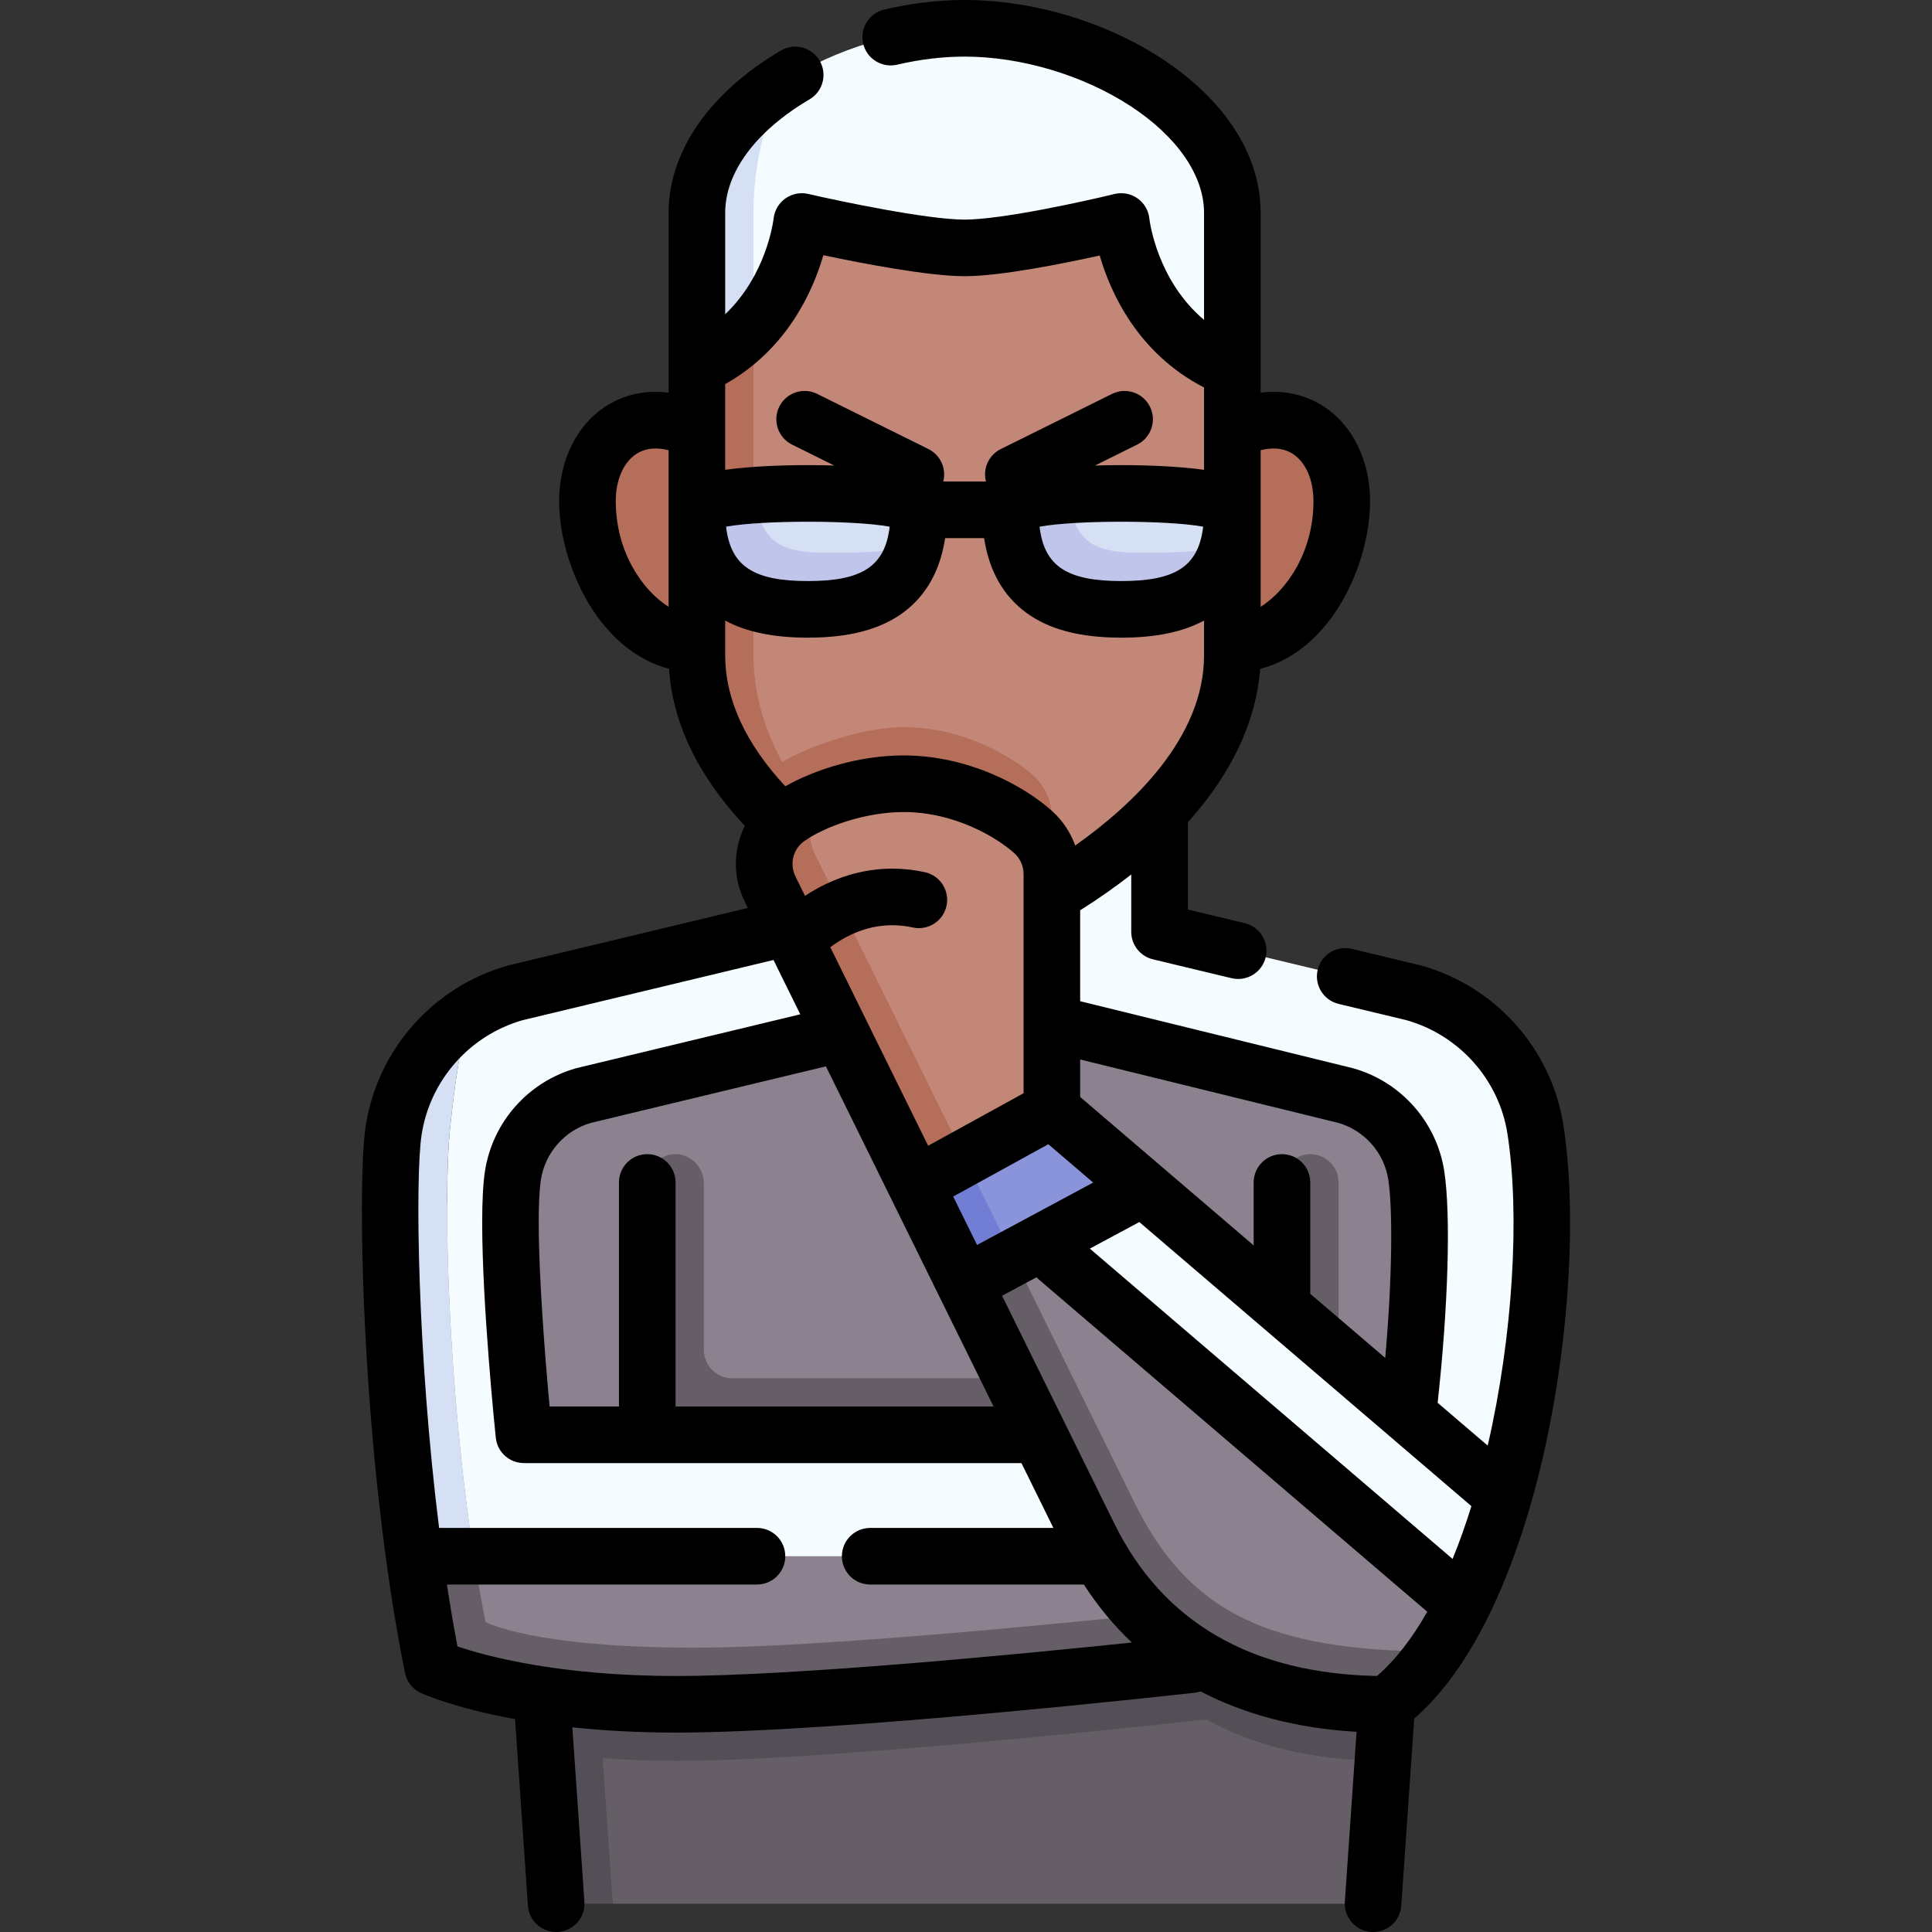
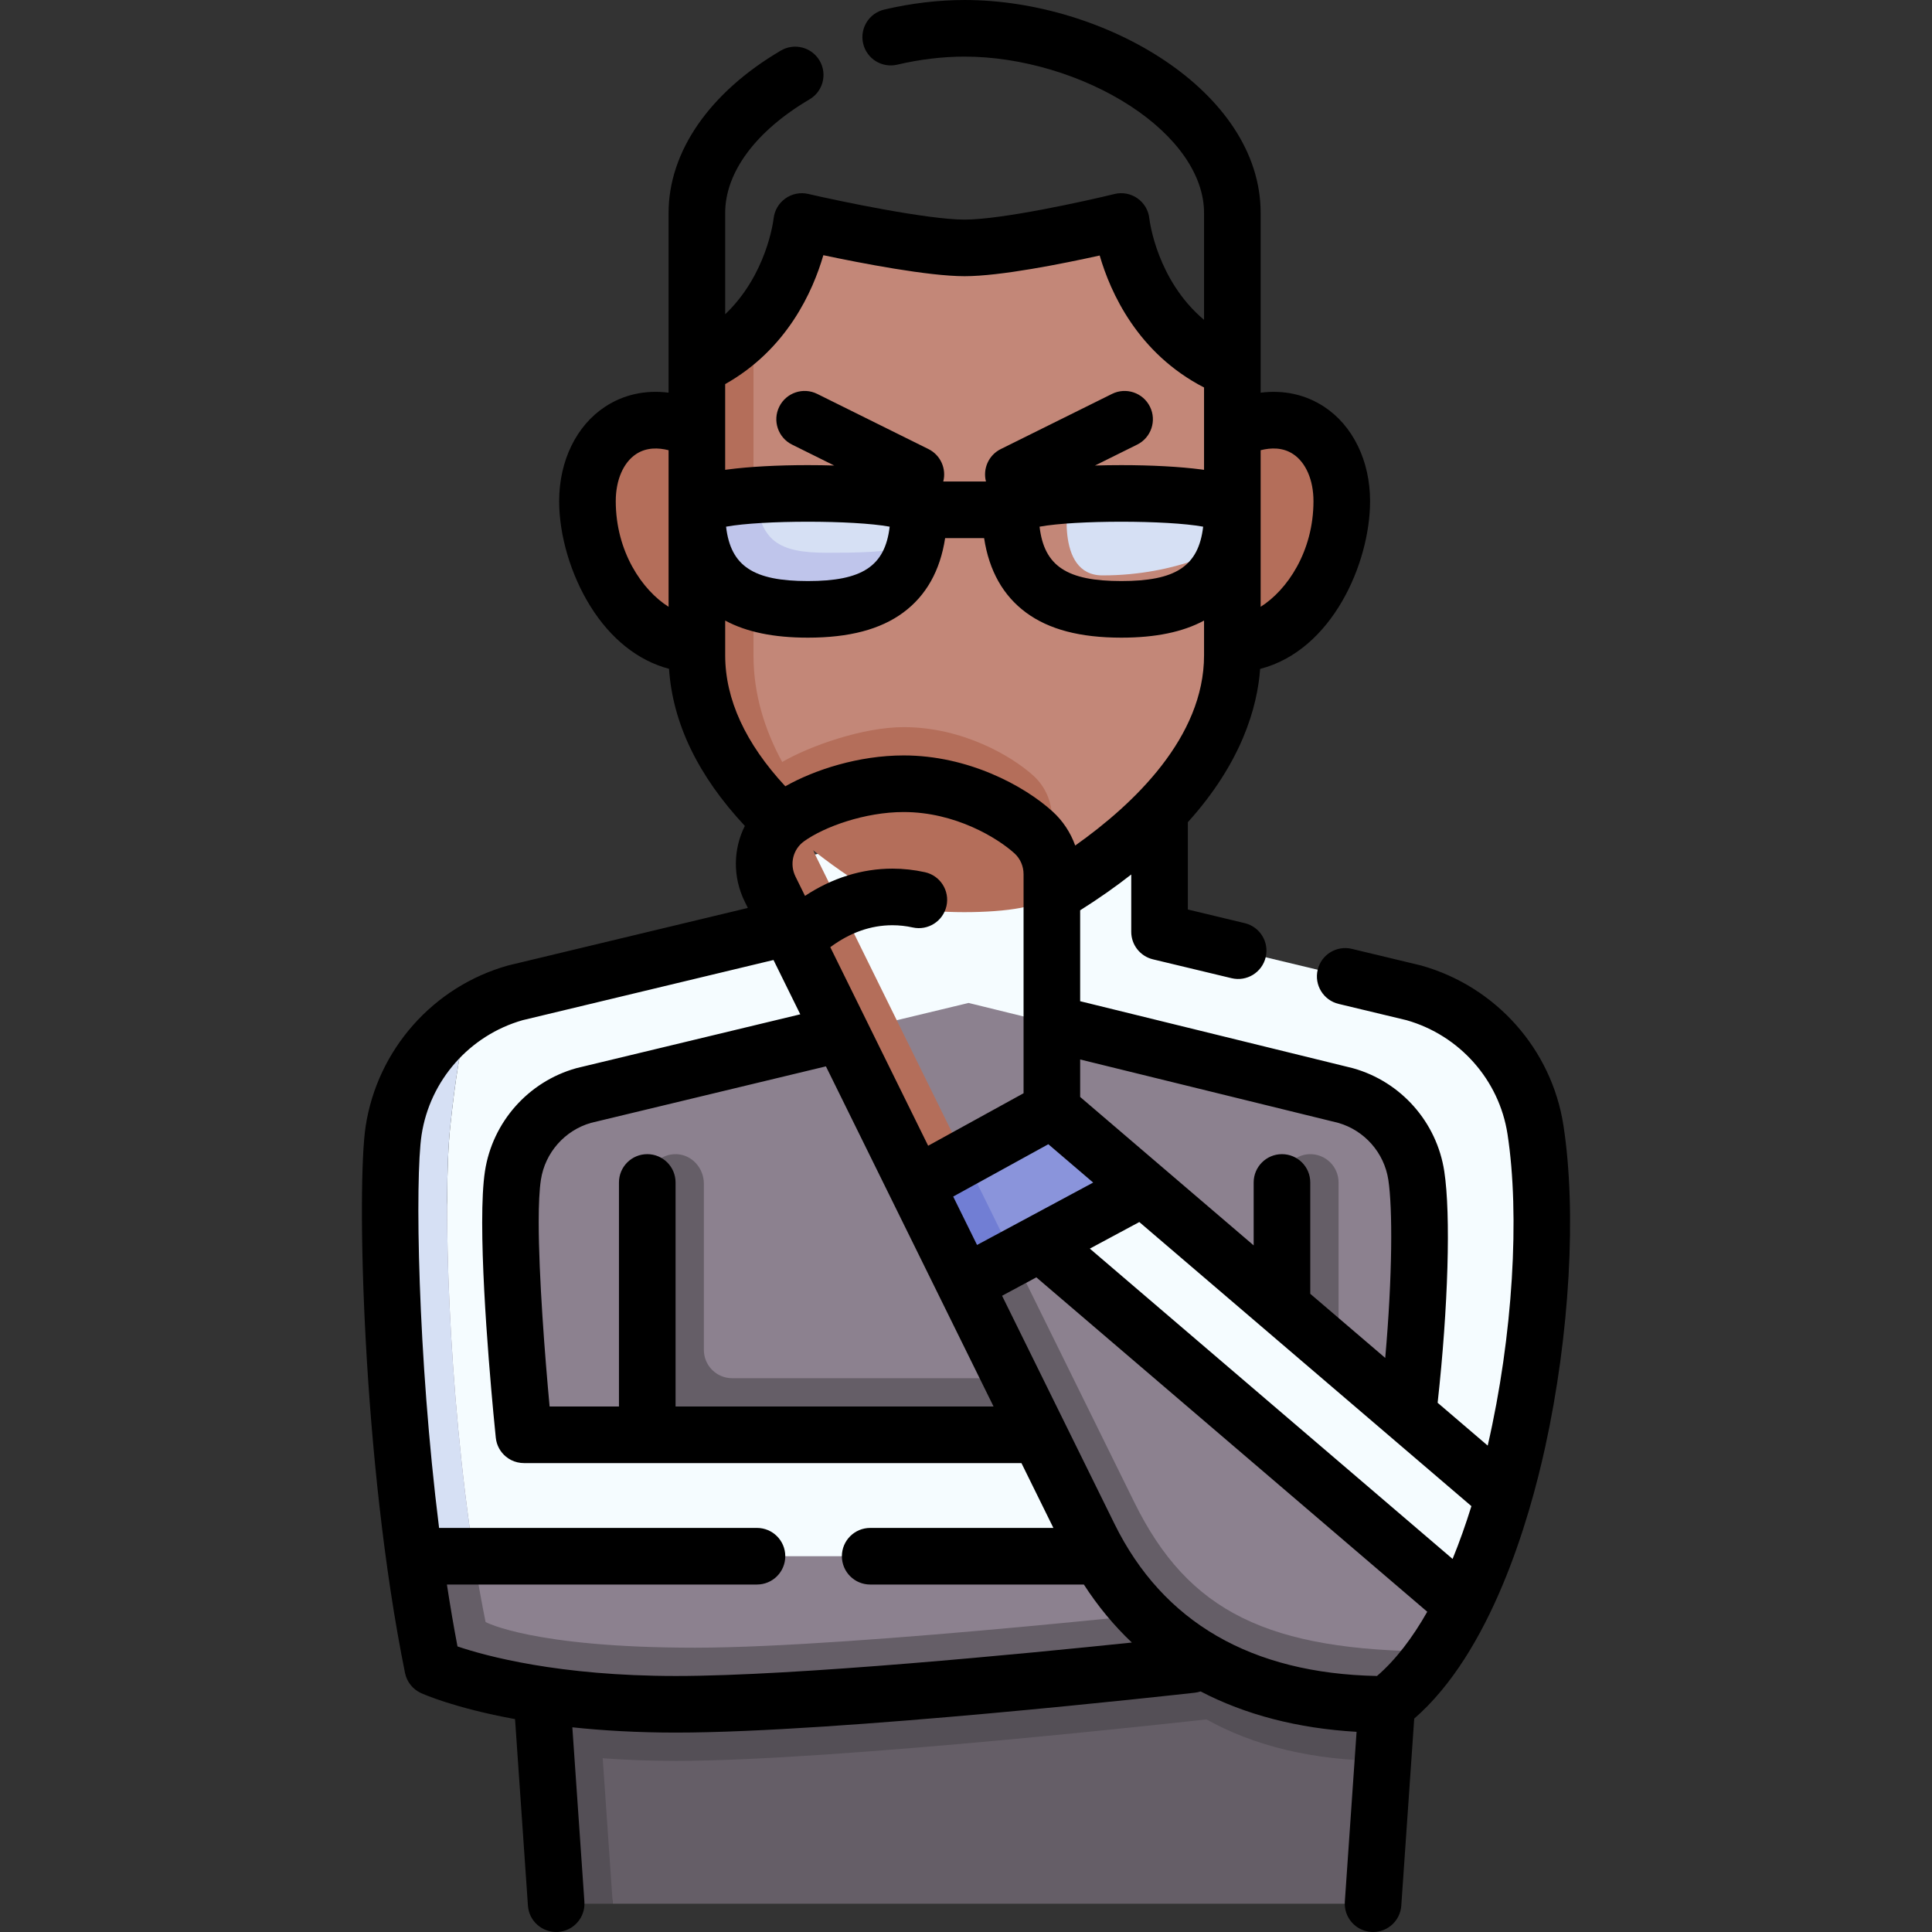
<svg xmlns="http://www.w3.org/2000/svg" id="Capa_1" enable-background="new 0 0 512 512" height="512" viewBox="0 0 512 512" width="512">
  <rect x="0" y="0" width="512" height="512" fill="#333333" stroke="none" />
  <g>
    <g>
      <path d="m152.539 436.265 9.85 68.235h201.487l2.823-37.831c-17.295-32.178-214.16-30.404-214.16-30.404z" fill="#655e67" />
      <path d="m141.025 412.417 6.363 92.083h15l-2.664-38.548c5.888.439 12.356.702 19.405.702 43.056 0 140.592-10.999 140.592-10.999 12.417 6.925 27.912 10.9 46.977 11.013l4.048-54.251z" fill="#544f56" />
      <path d="m358.775 418.794-4.042 2.262s-134.492 24.598-175.604 24.598-57.627-10.43-57.627-10.43-18.622-115.127 7.981-140.4 126.149-41.235 126.149-41.235 97.762 12.415 123.035 36.801c25.273 24.387.121 106.499-19.892 128.404z" fill="#8c818f" />
      <path d="m347.003 305.867c-4.105.123-7.269 3.704-7.269 7.811v51.561h-145.703c-4.142 0-7.5-3.358-7.5-7.5v-44.061c0-4.107-3.165-7.688-7.269-7.811-4.247-.127-7.731 3.278-7.731 7.497v66.875l153.19 21.442v23.974s-97.536 11-140.592 11-55.446-6.8-55.446-6.8c-1.136-5.61-2.165-11.457-3.096-17.438l-7.1-5-8.719 5c1.374 10.05 3.001 19.984 4.915 29.438 0 0 21.39 9.8 64.446 9.8s140.592-11 140.592-11l35.012-19.598c0-28.976 0-104.35 0-107.693 0-4.219-3.483-7.624-7.73-7.497z" fill="#655e67" />
      <path d="m125.588 412.417h182.137l-2.66-32.179h-166.216s-5.43-52.263-2.921-68.703c1.548-10.143 8.886-18.438 18.764-21.214l101.993-24.53 99.888 24.53c9.878 2.776 17.216 11.071 18.764 21.214 1.575 10.319 1.07 34.791-2.128 62.267-1.365 11.726-7.662 29.019-14.433 44.991l39.698-22.221c9.547-33.386 12.24-72.587 8.441-97.199-2.681-17.368-15.357-31.521-32.275-36.275l-67.347-16.16v-41.36l-103.32 23.625v17.735l-67.347 16.16c-4.307 1.21-8.332 3.032-11.987 5.358-2.535 7.756-4.004 17.675-5.327 30.176-1.993 18.814-.548 69.929 6.276 113.785z" fill="#f5fcff" />
      <path d="m119.31 298.632c1.323-12.5 2.792-22.42 5.327-30.176-10.782 6.862-18.336 18.13-20.327 31.176-1.877 12.295-1.223 63.907 5.458 112.786h15.819c-6.823-43.857-8.268-94.972-6.277-113.786z" fill="#d6e0f4" />
-       <path d="m184.681 97.177h141.902c0-16.419 0-31.546 0-40.768 0-27.108-37.544-48.909-70.951-48.909-16.6 0-34.217 5.387-47.746 14.129-17.604 16.894-23.205 75.548-23.205 75.548z" fill="#f5fcff" />
-       <path d="m199.681 97.177s0-33.631 0-40.768c0-12.216 2.774-24.457 8.205-34.78-13.698 8.851-23.205 21.142-23.205 34.78v40.768z" fill="#d6e0f4" />
      <path d="m326.583 170.695c18.537 0 29-22.981 29-37.893 0-16.008-12.441-26.856-29-18.625h-141.902c-16.559-8.231-29 2.617-29 18.625 0 14.912 10.463 37.893 29 37.893z" fill="#b46e5a" />
      <path d="m298.793 58.696s-30.236 7-43.161 7c-12.924 0-43.161-7-43.161-7s-1.639 15.248-12.79 27.595c0 0-5 78.507-5 87.373 0 10.246 7.607 28.269 7.607 28.269l76.465 35.107c22.304-13.342 47.83-35.506 47.83-63.376 0-7.94 0-44.645 0-76.487-24.856-11.085-27.79-38.481-27.79-38.481z" fill="#c38778" />
      <path d="m207.289 201.933c-4.662-8.55-7.607-18.023-7.607-28.269 0-8.866 0-53.594 0-87.373-3.795 4.203-8.688 8.071-15 10.885v76.487c0 29.385 28.378 52.434 51.436 65.479 2.015 1.14 6.285 1.901 11.318 2.289 10.228.789 23.618.027 27.713-2.289 1.189-.672 2.394-1.378 3.606-2.103v-20.382c0-4.207-1.75-8.231-4.864-11.06-5.873-5.337-18.926-12.899-34.4-12.899-10.765 0-24.786 4.931-32.202 9.235z" fill="#b46e5a" />
      <path d="m200.164 131.231s-4.002 21.255 8.929 21.255c23.81 0 33.336-7.941 33.336-7.941.696-2.722 1.076-5.843 1.076-9.436.001-3.845-25.912-5.137-43.341-3.878z" fill="#d6e0f4" />
      <path d="m200.164 131.231c-8.829.638-15.483 1.93-15.483 3.879 0 21.376 13.168 26.376 29.412 26.376 13.513 0 24.89-3.47 28.336-16.941-7.361 1.934-16.044 1.941-23.336 1.941-12.931.001-17.572-3.178-18.929-15.255z" fill="#bfc5eb" />
      <path d="m283.242 131.231s-4.002 21.255 8.929 21.255c20.376 0 33.336-7.941 33.336-7.941.696-2.722 1.076-5.843 1.076-9.436 0-3.845-25.913-5.137-43.341-3.878z" fill="#d6e0f4" />
-       <path d="m283.242 131.231c-8.829.638-15.483 1.93-15.483 3.879 0 21.376 13.168 26.376 29.412 26.376 13.513 0 24.89-3.47 28.336-16.941-7.361 1.934-16.044 1.941-23.336 1.941-12.931.001-17.572-3.178-18.929-15.255z" fill="#bfc5eb" />
-       <path d="m211.953 229.646 48.679 87.361 18.121-22.848v-62.501c0-4.207-1.75-8.231-4.864-11.06-5.873-5.337-18.926-12.899-34.4-12.899-8.205 0-16.543 2.129-23.037 4.922-2.359 4.2-6.744 12.469-4.499 17.025z" fill="#c38778" />
      <path d="m273.936 309.699-17.143 9.209 40.293 81.76c18.009 36.543 38.981 36.836 83.347 37.003 2.578-3.757 4.976-7.91 7.194-12.376z" fill="#8c818f" />
      <path d="m300.64 398.188-32.013-64.958-12.995 6.981 33.008 66.977c13.112 26.607 37.746 44.491 78.888 44.491 4.718-3.573 9.017-8.34 12.906-14.008-44.366-.167-65.486-10.45-79.794-39.483z" fill="#655e67" />
      <path d="m387.628 425.295c4.279-8.615 7.891-18.389 10.845-28.723l-95.571-81.755-27.286 14.658z" fill="#f5fcff" />
      <path d="m216.085 226.616c-2.245-4.556-1.992-9.795.367-13.995-3.075 1.323-5.741 2.793-7.776 4.26-5.907 4.26-7.81 12.202-4.591 18.735l38.623 78.371 17.924 3.021z" fill="#b46e5a" />
      <path d="m255.632 323.542 12.995 9.688 34.276-18.413-24.149-20.658-23.116 12.715z" fill="#8a94db" />
      <path d="m255.638 306.874-12.93 7.112 12.924 26.225 12.995-6.981z" fill="#717ed4" />
    </g>
    <g>
      <path d="m363.883 512c-.174 0-.349-.006-.525-.018-4.132-.286-7.25-3.867-6.965-8l3.114-45.032c-15.612-.91-29.459-4.518-41.335-10.705-.492.165-1.01.28-1.546.341-3.839.432-94.516 10.568-137.497 10.568-10.34 0-19.491-.551-27.453-1.399l3.195 46.228c.285 4.133-2.833 7.714-6.965 8-4.133.268-7.715-2.833-8-6.965l-3.416-49.436c-16.076-2.936-24.371-6.652-24.932-6.909-2.18-.999-3.751-2.979-4.227-5.33-11.352-56.09-12.845-129.058-10.435-144.843 3.104-20.329 17.901-37.06 37.699-42.623.093-.025.186-.05.279-.072l63.313-15.191-.829-1.683c-3.226-6.547-3.039-13.944.034-20.057-12.392-13.258-19.135-27.227-20.092-41.63-8.191-2.158-15.484-7.936-20.9-16.671-5.146-8.301-8.219-18.683-8.219-27.771 0-10.656 4.552-20.008 12.177-25.016 4.942-3.246 10.723-4.494 16.823-3.721v-47.656c0-16.218 10.845-31.894 29.752-43.008 3.572-2.097 8.166-.906 10.267 2.665 2.099 3.571.905 8.167-2.665 10.267-14.206 8.351-22.354 19.313-22.354 30.076v26.87c10.958-10.416 12.751-24.671 12.837-25.414.246-2.121 1.387-4.053 3.132-5.282 1.745-1.23 3.934-1.677 6.014-1.193 8.181 1.894 31.579 6.807 41.469 6.807 9.859 0 32.01-4.897 39.713-6.784 2.1-.515 4.321-.098 6.093 1.146 1.771 1.242 2.918 3.188 3.148 5.34.089.763 2.056 16.387 14.497 26.871v-28.361c0-9.914-7.123-20.242-19.543-28.337-12.56-8.185-28.974-13.072-43.909-13.072-5.801 0-11.814.72-17.875 2.139-4.035.941-8.069-1.56-9.013-5.593s1.56-8.068 5.593-9.013c7.18-1.68 14.345-2.533 21.295-2.533 37.032 0 78.451 24.124 78.451 56.409v47.656c6.102-.773 11.88.475 16.823 3.721 7.625 5.008 12.177 14.359 12.177 25.016 0 16.47-10.091 39.572-29.134 44.464-.734 10.025-4.796 24.716-19.157 40.624v23.136l15.081 3.618c4.027.967 6.51 5.015 5.543 9.043-.966 4.027-5.009 6.514-9.043 5.543l-20.831-4.998c-3.372-.81-5.75-3.825-5.75-7.293v-15.19c-4.034 3.163-8.531 6.336-13.539 9.491v24.091l72.108 17.708c.08.02.16.04.239.063 12.683 3.563 22.162 14.28 24.149 27.303 1.761 11.537 1.046 35.92-1.761 61.343l13.268 11.35c6.718-29.092 8.554-61.144 5.245-82.578-2.213-14.333-12.709-26.158-26.758-30.162l-17.997-4.317c-4.027-.966-6.51-5.015-5.543-9.043.966-4.027 5.01-6.514 9.043-5.543l18.143 4.353c.093.022.187.047.279.072 19.762 5.554 34.543 22.178 37.657 42.352 3.526 22.848 1.677 55.504-4.827 85.226-4.303 19.66-14.43 54.378-34.714 71.987l-3.428 49.576c-.272 3.953-3.567 6.979-7.473 6.979zm-242.645-75.682c7.408 2.512 26.782 7.836 57.892 7.836 31.865 0 92.653-5.928 120.817-8.865-4.761-4.507-9.008-9.638-12.711-15.372h-56.629c-4.143 0-7.5-3.357-7.5-7.5s3.357-7.5 7.5-7.5h48.553l-8.466-17.179h-131.762c-1.222 0-2.408-.272-3.451-.798-.005-.003-.008-.004-.013-.006-.496-.251-.96-.555-1.386-.906-1.464-1.204-2.474-2.96-2.69-4.992-.001-.008-.002-.016-.003-.022-.181-1.742-3.607-35.028-3.605-57.018 0-5.438.21-10.185.73-13.593 1.987-13.022 11.467-23.739 24.149-27.303.091-.025.183-.049.274-.071l59.143-14.225-7.095-14.396-66.465 15.947c-14.075 4.011-24.587 15.933-26.797 30.408-1.758 11.515-1.071 58.513 4.638 104.153h84.245c4.143 0 7.5 3.357 7.5 7.5s-3.357 7.5-7.5 7.5h-82.17c.852 5.575 1.783 11.065 2.802 16.402zm144.323-92.927 29.807 60.482c12.847 26.068 36.239 39.611 69.546 40.28 4.934-4.244 9.378-10.072 13.322-17.022l-103.593-88.619zm23.257-12.494 96.133 82.238c1.813-4.443 3.476-9.13 4.988-13.994l-88.01-75.287zm-109.787 41.841h84.271l-44.423-90.141-62.283 14.979c-6.963 2.01-12.158 7.919-13.253 15.09-.409 2.679-.579 6.564-.58 11.163-.001 14.375 1.66 35.712 2.889 48.908h18.38v-59.375c0-4.143 3.357-7.5 7.5-7.5s7.5 3.357 7.5 7.5v59.376zm168.203-29.868 19.865 16.994c1.941-21.896 1.97-39.684.823-47.197-1.095-7.176-6.297-13.088-13.268-15.094l-68.401-16.798v9.93l45.98 39.334v-16.676c0-4.143 3.357-7.5 7.5-7.5s7.5 3.357 7.5 7.5v29.507zm-94.629-25.767 6.321 12.825 30.776-16.533-11.882-10.163zm-22.857-46.379 16.22 32.91 25.285-13.909v-18.348c-.002-.106-.002-.213 0-.32v-39.398c0-2.111-.877-4.119-2.407-5.509-4.477-4.068-15.695-10.951-29.356-10.951-10.279 0-21.075 3.907-26.427 7.766-2.929 2.112-3.875 6.038-2.25 9.336l2.521 5.117c7.205-4.748 15.072-7.219 23.155-7.219 2.903 0 5.812.319 8.643.948 4.044.898 6.593 4.904 5.694 8.948-.898 4.043-4.908 6.593-8.948 5.694-1.765-.392-3.577-.591-5.389-.591-5.729 0-11.245 1.953-16.454 5.816l9.573 19.425c.05.094.096.189.14.285zm9.742-70.526c17.053 0 31.905 7.999 39.443 14.849 2.734 2.483 4.782 5.599 6.007 9.03 15.563-11.015 34.144-28.712 34.144-50.413v-9.205c-5.653 3.043-12.867 4.528-21.912 4.528-10.931 0-19.188-2.17-25.247-6.635-6.084-4.483-9.811-11.105-11.127-19.742h-10.33c-1.316 8.637-5.043 15.259-11.127 19.742-6.059 4.465-14.316 6.635-25.247 6.635-9.045 0-16.259-1.485-21.912-4.528v9.205c0 11.646 5.354 23.303 15.929 34.709 7.738-4.367 19.4-8.175 31.379-8.175zm94.593-80.885v41.495c7.004-4.406 14-14.637 14-28.006 0-5.588-2.022-10.252-5.411-12.478-2.718-1.786-5.854-1.708-8.589-1.011zm-170.902 13.489c0 13.369 6.996 23.6 14 28.006v-41.495c-2.732-.695-5.87-.773-8.589 1.012-3.388 2.225-5.411 6.889-5.411 12.477zm112.314 6.774c1.225 10.545 7.363 14.411 21.677 14.411s20.452-3.866 21.677-14.411c-9.573-1.75-33.782-1.75-43.354 0zm-83.079 0c1.225 10.545 7.363 14.411 21.677 14.411s20.452-3.866 21.677-14.411c-9.572-1.75-33.781-1.75-43.354 0zm57.558-11.966h11.316c-.877-3.365.69-6.997 3.929-8.603l29.477-14.617c3.71-1.841 8.211-.325 10.052 3.387 1.84 3.711.323 8.211-3.388 10.051l-11.176 5.542c2.261-.07 4.603-.105 6.987-.105 8.021 0 15.55.408 21.197 1.15.228.029.467.061.715.094v-21.819c-17.622-9.091-24.813-25.198-27.655-34.979-9.655 2.138-26.289 5.484-35.796 5.484-9.618 0-27.379-3.438-37.438-5.564-2.737 9.457-9.559 24.907-26.014 34.161v22.716c.248-.033.487-.064.715-.094 5.647-.742 13.176-1.15 21.197-1.15 2.385 0 4.727.035 6.987.105l-11.176-5.542c-3.711-1.84-5.228-6.34-3.388-10.051 1.841-3.711 6.337-5.229 10.052-3.387l29.477 14.617c3.24 1.607 4.807 5.239 3.93 8.604z" />
    </g>
  </g>
</svg>